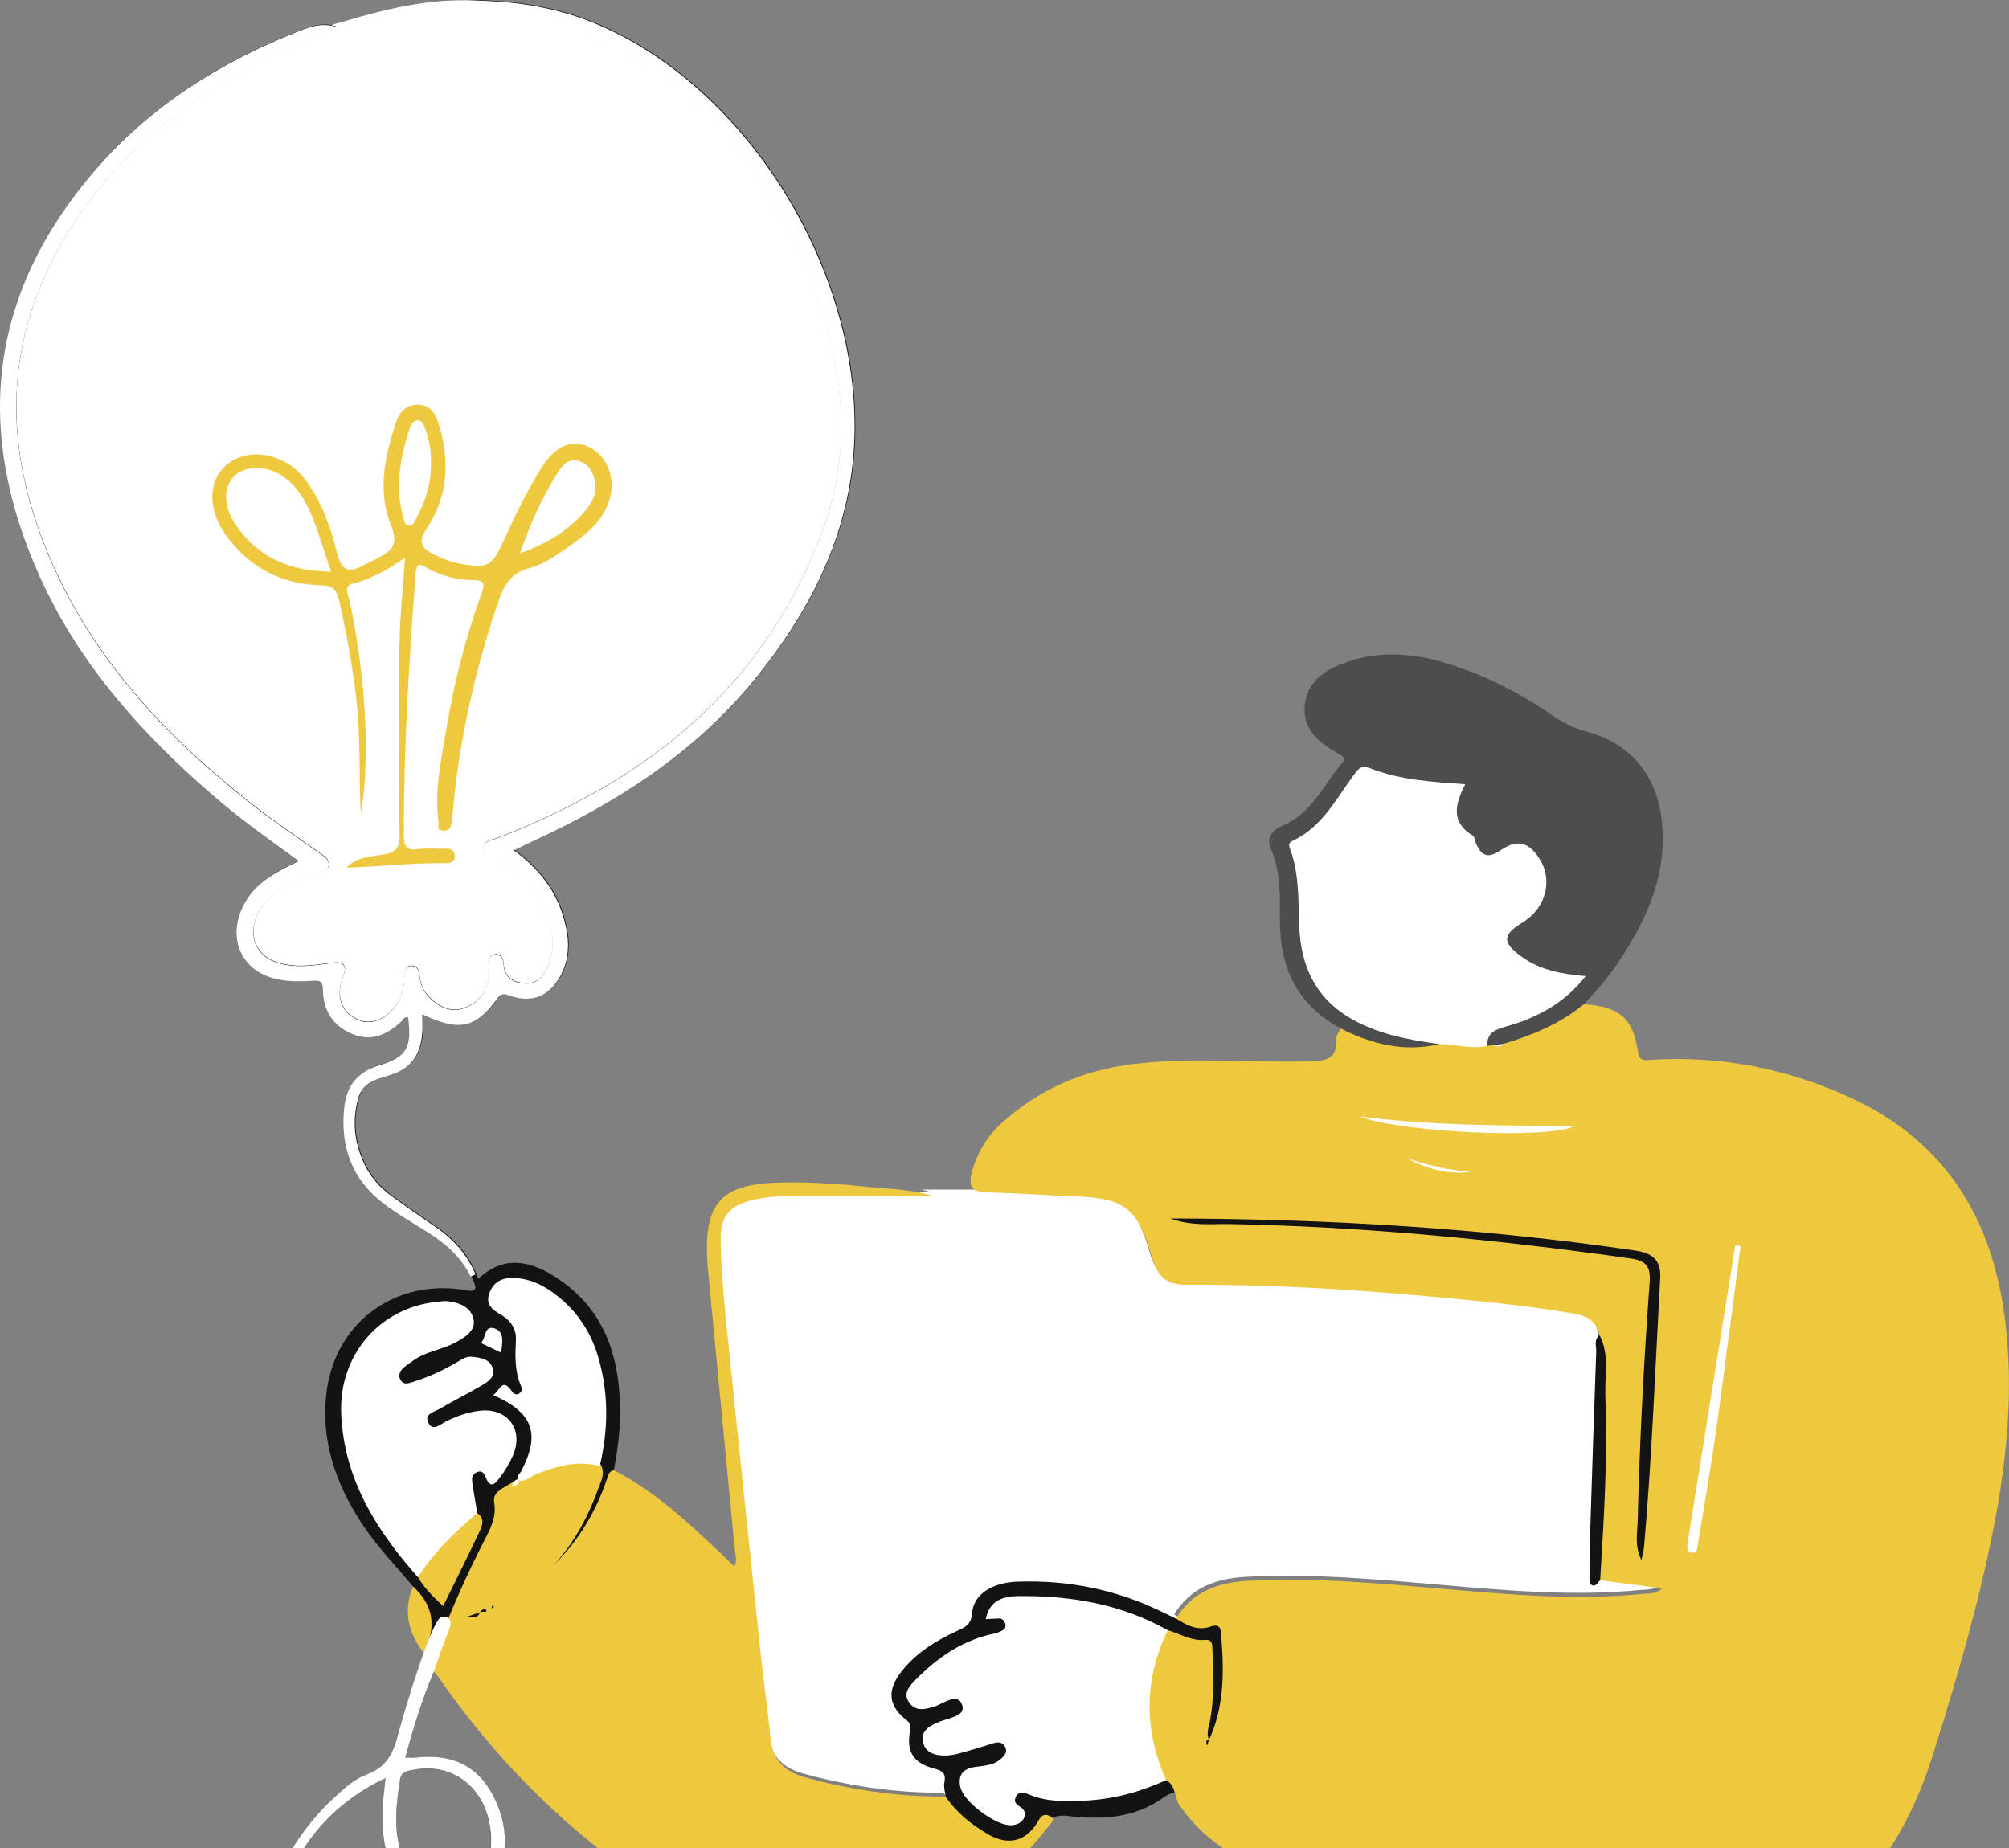
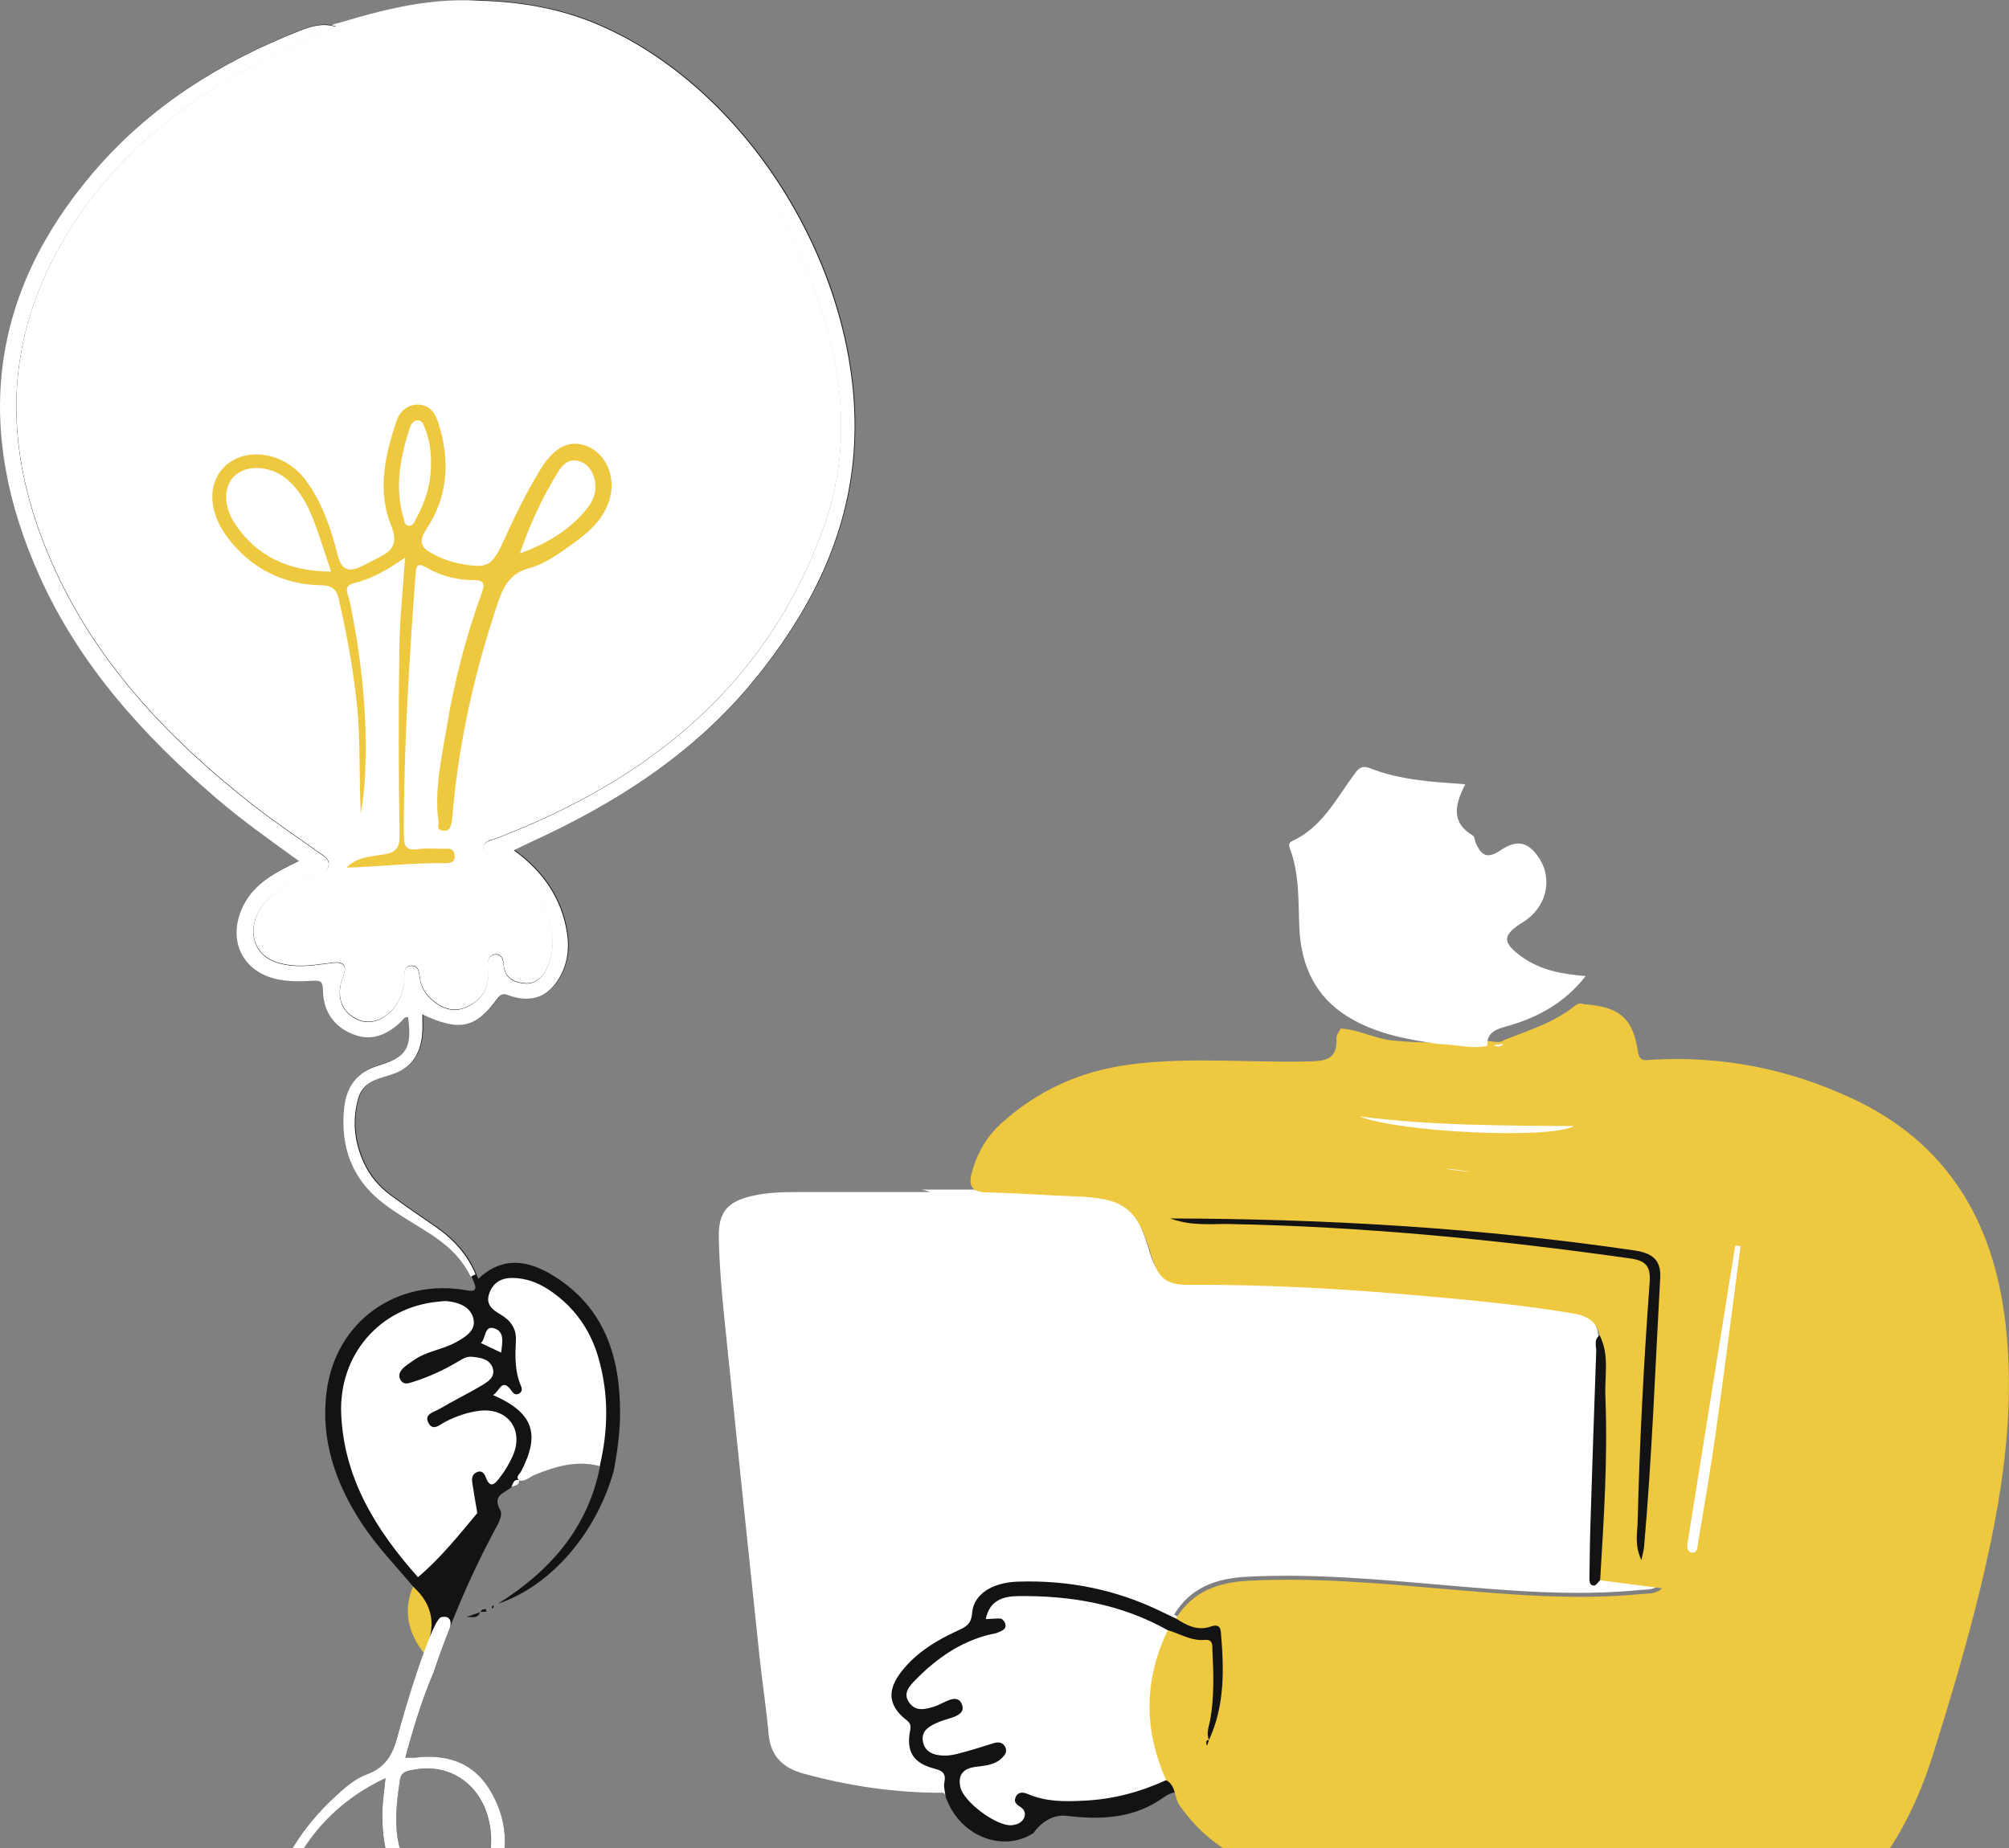
<svg xmlns="http://www.w3.org/2000/svg" width="200" height="184" viewBox="0 0 200 184" fill="none">
  <rect x="0" y="0" width="200" height="184" fill="#808080" stroke="none" />
  <g clip-path="url(#clip0_3586_10965)">
    <path d="M61.964 3.545C58.212 1.562 53.625 -0.014 46.422 9.46378e-05C47.669 0.406 48.49 0.67 49.316 0.939C49.316 0.939 49.316 0.939 49.32 0.939C52.468 1.161 55.489 1.963 58.335 3.271C69.624 8.453 76.869 17.312 81.112 28.771C83.967 36.483 84.892 44.407 82.103 52.294C76.51 68.1 64.711 77.577 49.514 83.42C48.962 83.632 48.244 83.67 48.164 84.34C48.084 85.001 48.815 85.058 49.269 85.289C51.675 86.525 53.403 88.394 54.399 90.901C55.093 92.637 55.357 94.436 54.564 96.224C54.139 97.183 53.459 97.966 52.294 97.876C51.152 97.787 50.26 97.319 50.179 95.96C50.151 95.498 49.958 94.941 49.358 94.993C48.683 95.049 48.598 95.639 48.603 96.191C48.603 96.484 48.688 96.777 48.678 97.069C48.622 98.579 47.824 99.632 46.498 100.231C45.238 100.802 44.077 100.415 43.072 99.533C42.387 98.929 41.929 98.188 41.83 97.267C41.769 96.72 41.698 96.116 41.004 96.125C40.259 96.135 40.296 96.786 40.296 97.31C40.296 98.089 40.131 98.825 39.773 99.519C38.88 101.265 37.181 102.114 35.756 101.525C34.033 100.817 33.425 99.165 34.213 97.164C34.647 96.069 34.194 95.705 33.193 95.823C31.966 95.965 30.749 96.196 29.498 96.125C27.237 95.998 25.878 95.191 25.406 93.662C24.934 92.142 25.694 90.245 27.261 89.032C28.544 88.036 30.059 87.55 31.565 87.04C32.08 86.87 32.651 86.766 32.759 86.148C32.868 85.52 32.334 85.242 31.905 84.935C29.658 83.321 27.346 81.787 25.17 80.078C16.542 73.296 9.156 65.471 4.852 55.168C0.93 45.771 0.345 36.313 4.762 26.926C9.524 16.816 17.708 10.199 27.492 5.324C29.413 4.366 31.409 3.554 33.51 2.615C32.131 2.209 31.013 2.577 29.927 3.002C22.022 6.107 14.99 10.515 9.42 17.014C-1.086 29.262 -2.544 42.793 3.993 57.325C7.962 66.151 14.282 73.164 21.559 79.408C24.141 81.626 26.912 83.59 29.809 85.681C27.53 86.785 25.486 87.814 24.349 89.985C22.517 93.482 24.174 96.928 28.068 97.532C29.106 97.692 30.187 97.673 31.239 97.603C32.023 97.551 32.188 97.749 32.202 98.537C32.23 100.609 33.236 102.143 35.18 102.926C37.063 103.691 38.616 102.964 40.004 101.676C40.197 101.496 40.306 101.156 40.679 101.237C41.08 104.267 40.565 105.187 37.729 106.046C35.581 106.697 34.543 108.118 34.317 110.265C33.911 114.131 35.091 117.373 38.21 119.761C39.607 120.833 41.151 121.71 42.647 122.654C44.577 123.872 46.229 125.345 47.116 127.506C47.31 127.983 47.669 128.696 46.517 128.483C39.565 127.214 33.458 131.494 32.523 138.489C31.881 143.303 33.382 147.669 36.011 151.68C37.502 153.955 39.39 155.904 41.132 157.972C42 159.803 42.42 162.413 42.198 164.589C41.297 167.383 40.292 170.148 39.541 172.98C39.074 174.75 38.324 176.005 36.525 176.666C35.317 177.11 34.317 178.002 33.358 178.884C26.93 184.822 25.085 192.302 26.085 200.699C26.449 203.752 26.921 206.801 28.049 208.873C28.143 207.948 27.643 206.339 27.261 204.706C26.142 199.981 26.085 195.252 27.388 190.57C29.054 184.586 32.377 179.885 38.371 177.053C38.253 178.294 38.083 179.328 38.064 180.366C37.993 183.925 38.725 187.205 41.877 189.376C44.7 191.321 47.786 190.514 49.269 187.427C50.783 184.269 50.514 181.079 48.716 178.148C47.064 175.458 44.421 174.651 41.368 175.01C41.089 175.043 40.801 175.01 40.353 175.01C41.155 172.027 42.024 169.195 43.194 166.453C44.775 161.681 46.753 157.07 49.099 152.624C49.486 151.888 50.118 150.93 49.802 150.359C48.957 148.839 50.25 148.674 50.925 148.074C51.232 147.9 51.454 147.626 51.694 147.376L51.661 147.404C53.002 146.139 53.474 144.511 53.351 142.76C53.228 141.019 52.152 139.815 50.425 138.951C51.93 139.315 52.516 138.852 52.232 137.573C51.987 136.474 51.794 135.383 51.85 134.255C51.926 132.688 51.515 131.353 50.184 130.39C49.641 129.998 49.184 129.503 49.523 128.747C49.858 128.007 50.524 127.789 51.274 127.804C52.634 127.832 53.776 128.427 54.819 129.229C58.075 131.735 59.543 135.119 59.779 139.15C59.911 141.429 59.463 143.699 59.737 145.979C58.543 152.138 54.757 156.419 49.571 159.68C54.875 157.91 59.411 152.591 61.115 146.39C61.45 144.535 61.719 142.666 61.728 140.778C61.757 135.11 60.194 130.168 55.074 127.011C52.591 125.477 50.033 125.033 47.612 127.332C46.795 125.061 45.328 123.419 43.435 122.121C41.934 121.088 40.429 120.054 38.956 118.973C37.804 118.124 36.889 117.057 36.285 115.735C35.346 113.682 35.119 111.582 35.714 109.378C36.237 107.438 37.979 107.377 39.419 106.815C41.316 106.074 42.014 104.54 42.118 102.643C42.147 102.105 42.118 101.562 42.118 100.949C45.762 102.681 47.423 102.36 49.571 99.405C50.109 98.664 50.472 98.999 51.005 99.16C52.917 99.736 54.437 99.259 55.508 97.697C56.523 96.22 56.792 94.554 56.508 92.803C55.952 89.367 54.116 86.724 51.232 84.624C51.874 84.312 52.388 84.052 52.912 83.812C61.474 79.899 69.251 74.929 75.264 67.524C80.451 61.134 84.175 54.05 84.987 45.757C86.563 29.578 76.506 11.209 61.988 3.545H61.964ZM41.226 176.204C45.46 175.42 48.853 178.554 48.877 183.245C48.891 186.332 47.418 188.744 45.328 189.065C43.374 189.367 41.042 187.498 40.056 184.864C39.107 182.339 39.423 179.781 39.806 177.209C39.938 176.331 40.627 176.312 41.231 176.199L41.226 176.204Z" fill="#131313" />
    <path d="M58.292 3.284C56.244 2.345 54.432 1.208 52.223 0.821C51.638 0.925 50.194 0.363 49.575 0.273C44.133 -0.505 39.15 0.66 33.873 2.241C33.712 2.289 33.552 2.331 33.396 2.359C33.269 2.416 33.132 2.468 32.99 2.51C33.146 2.539 33.307 2.572 33.472 2.624C31.372 3.563 29.375 4.375 27.454 5.333C17.67 10.208 9.486 16.825 4.724 26.935C0.302 36.322 0.887 45.78 4.814 55.177C9.118 65.485 16.505 73.305 25.132 80.087C27.308 81.796 29.616 83.33 31.867 84.944C32.297 85.251 32.83 85.529 32.721 86.157C32.617 86.78 32.042 86.879 31.527 87.049C30.022 87.554 28.502 88.045 27.223 89.04C25.656 90.258 24.896 92.156 25.368 93.671C25.845 95.2 27.199 96.002 29.46 96.134C30.706 96.205 31.924 95.974 33.156 95.832C34.156 95.714 34.609 96.078 34.175 97.172C33.387 99.174 34 100.826 35.718 101.533C37.144 102.119 38.843 101.269 39.735 99.528C40.089 98.834 40.259 98.102 40.259 97.319C40.259 96.79 40.221 96.144 40.967 96.134C41.66 96.125 41.731 96.729 41.792 97.276C41.896 98.197 42.349 98.942 43.034 99.542C44.039 100.424 45.195 100.811 46.46 100.24C47.786 99.641 48.584 98.588 48.641 97.078C48.65 96.785 48.565 96.493 48.565 96.2C48.565 95.643 48.65 95.058 49.32 95.001C49.92 94.95 50.113 95.507 50.142 95.969C50.222 97.328 51.118 97.796 52.256 97.885C53.422 97.975 54.097 97.191 54.526 96.233C55.319 94.445 55.055 92.651 54.361 90.909C53.365 88.408 51.638 86.534 49.231 85.298C48.778 85.067 48.046 85.01 48.126 84.349C48.211 83.679 48.924 83.641 49.476 83.429C64.669 77.586 76.472 68.104 82.065 52.303C84.855 44.416 83.93 36.492 81.074 28.78C76.831 17.316 69.591 8.462 58.297 3.28L58.292 3.284Z" fill="white" />
    <path d="M158.717 155.291C159.18 149.009 159.354 142.722 159.265 136.426C159.246 135.133 159.246 133.845 159.052 132.561C158.774 131.136 157.726 130.598 156.452 130.385C151.808 129.597 147.116 129.144 142.43 128.714C134.335 127.973 126.222 127.483 118.09 127.525C115.915 127.539 115.089 126.836 114.456 124.689C113.031 119.842 111.771 118.893 106.702 118.714C104.682 118.643 102.667 118.515 100.647 118.421C100.491 118.435 100.33 118.444 100.16 118.444H91.745C92.043 118.515 92.34 118.591 92.642 118.69C88.102 118.69 83.755 118.69 79.408 118.69C77.874 118.69 76.345 118.728 74.84 119.082C72.466 119.639 71.517 120.639 71.559 123.164C71.606 125.925 71.847 128.686 72.13 131.438C73.258 142.557 74.424 153.677 75.595 164.791C75.873 167.425 76.284 170.044 76.52 172.678C76.718 174.892 77.987 176.048 79.993 176.595C84.562 177.841 89.206 178.526 93.949 178.497C95.03 180.078 96.493 181.258 98.117 182.216C100.208 183.453 102.034 182.962 103.223 180.829C103.521 180.291 103.851 180.234 104.205 180.385C106.938 177.478 110.714 175.751 114.654 174.92C113.404 170.946 113.437 166.996 115.084 163.074C115.287 162.592 115.49 162.092 116.066 161.917C117.293 162.271 118.411 163.012 119.771 162.889C120.615 162.814 120.497 163.479 120.521 163.975C120.639 166.264 120.7 168.553 120.304 170.828C120.191 171.479 119.879 172.145 120.176 172.824C121.762 169.374 121.668 165.735 121.347 162.078C121.286 161.398 120.851 161.379 120.332 161.559C119.015 162.012 117.939 161.431 116.887 160.756C118.515 158.057 121.097 157.155 124.051 156.999C130.649 156.645 137.205 157.259 143.77 157.825C150.269 158.387 156.777 158.953 163.309 158.307C163.932 158.245 164.607 158.354 165.287 157.75C163.13 157.467 161.119 157.202 159.104 156.943C158.627 156.471 158.675 155.881 158.717 155.291Z" fill="white" />
    <path d="M90.197 171.219C90.646 171.578 90.702 171.814 90.598 172.347C90.207 174.4 90.915 175.547 93.01 176.094C93.869 176.316 94.19 176.595 94.011 177.491C93.921 177.93 94.086 178.417 94.138 178.884C95.497 182.848 99.821 184.481 102.879 182.518C103.639 181.423 104.857 180.635 106.183 180.795C109.661 181.225 112.96 181.05 115.872 178.94C116.316 178.619 116.816 178.44 117.335 178.374C117.095 177.912 116.826 177.477 116.306 177.27C115.509 177.053 114.796 177.397 114.074 177.628C110.336 178.846 106.589 179.563 102.681 178.35C101.369 177.945 100.934 178.454 101.052 179.932C101.142 181.05 100.713 181.414 99.637 181.008C98.457 180.559 97.503 179.747 96.72 178.785C95.752 177.6 96.031 176.76 97.508 176.316C98.183 176.113 98.905 176.052 99.495 175.627C100.033 175.24 100.581 174.801 100.297 174.041C100.028 173.319 99.358 173.206 98.678 173.253C97.725 173.319 96.861 173.725 95.96 173.999C95.285 174.202 94.624 174.495 93.897 174.358C93.298 174.244 92.727 174.013 92.534 173.381C92.312 172.654 92.873 172.319 93.388 172.026C94.001 171.677 94.676 171.441 95.276 171.068C95.785 170.757 96.347 170.407 96.12 169.699C95.861 168.892 95.139 168.982 94.492 169.048C93.728 169.128 93.043 169.539 92.279 169.643C91.788 169.709 91.321 169.629 91.047 169.161C90.811 168.751 90.976 168.364 91.203 168.005C91.391 167.703 91.646 167.458 91.887 167.198C93.742 165.206 96.045 163.956 98.603 163.125C100.005 162.672 100.529 161.917 99.773 161.232C98.409 160 99.613 159.864 100.359 159.538C101.071 159.226 101.855 159.203 102.619 159.241C107.377 159.481 111.95 160.43 116.179 162.719C117.321 163.814 119.719 162.988 120.12 165.017C120.441 166.65 120.266 168.378 120.129 170.063C120.096 170.469 119.992 170.865 119.95 171.271C119.884 171.913 119.837 172.55 120.181 173.135C120.318 173.315 120.488 173.362 120.696 173.272C122.499 169.964 122.414 166.4 122.055 162.818C121.994 162.219 121.531 161.643 120.884 161.657C119.577 161.681 118.378 160.992 117.066 161.157C116.59 160.93 116.113 160.704 115.641 160.472C111.115 158.259 106.315 157.306 101.293 157.48C98.759 157.57 96.918 158.74 96.776 160.605C96.687 161.77 96.102 162.002 95.28 162.384C93.189 163.351 91.226 164.55 89.772 166.391C88.286 168.274 88.413 169.803 90.188 171.224L90.197 171.219Z" fill="#131313" />
    <path d="M120.356 173.244C121.956 169.785 121.857 166.141 121.536 162.474C121.474 161.795 121.04 161.776 120.521 161.955C119.204 162.408 118.128 161.828 117.076 161.153C118.704 158.453 121.286 157.552 124.24 157.396C130.838 157.042 137.394 157.655 143.959 158.222C150.458 158.783 156.966 159.35 163.498 158.703C164.121 158.642 164.796 158.75 165.476 158.146C163.319 157.863 161.308 157.599 159.293 157.339C158.816 156.867 158.863 156.277 158.906 155.687C159.368 149.405 159.543 143.119 159.453 136.823C159.435 135.53 159.435 134.241 159.241 132.957C158.963 131.532 157.915 130.994 156.641 130.782C151.996 129.994 147.305 129.54 142.618 129.111C134.524 128.37 126.411 127.879 118.279 127.922C116.103 127.936 115.277 127.233 114.645 125.085C113.22 120.238 111.96 119.289 106.891 119.11C104.007 119.011 101.128 118.784 98.244 118.723C96.649 118.69 96.389 118.001 96.776 116.627C97.305 114.758 98.249 113.154 99.67 111.861C103.346 108.524 107.622 106.617 112.601 105.975C118.416 105.225 124.216 105.81 130.022 105.687C131.806 105.65 133.165 105.635 133.047 103.351C133.033 103.044 133.321 102.728 133.467 102.412C135.294 102.497 136.912 103.455 138.753 103.611C140.277 103.743 141.783 103.866 143.303 103.71C144.841 103.79 146.375 103.936 147.909 103.677C148.074 103.658 148.244 103.658 148.414 103.672C148.881 103.762 149.349 103.842 149.778 103.54C152.223 102.563 154.767 101.803 156.853 100.09C157.084 99.901 157.386 99.859 157.684 99.991C161.162 100.227 162.545 101.326 163.045 104.625C163.215 105.744 163.701 105.565 164.442 105.517C171.404 105.097 178.044 106.424 184.35 109.354C193.855 113.772 198.461 121.593 199.641 131.702C200.703 140.792 199.212 149.651 197.074 158.439C195.738 163.928 194.119 169.337 192.425 174.722C190.91 179.536 188.701 184 185.256 187.767C180.555 192.033 174.783 192.529 168.869 192.265C155.253 191.66 141.873 189.286 128.53 186.686C124.004 185.803 120.158 183.689 117.434 179.762C116.873 178.95 117.095 177.775 116.089 177.247C115.49 177.001 115.226 176.473 115.032 175.92C113.583 171.744 113.531 167.586 115.263 163.465C115.466 162.984 115.669 162.484 116.245 162.309C117.472 162.663 118.591 163.404 119.95 163.281C120.795 163.206 120.677 163.871 120.7 164.367C120.818 166.656 120.88 168.945 120.483 171.22C120.365 171.89 120.035 172.569 120.375 173.273L120.342 173.24L120.356 173.244Z" fill="#EEC83F" />
-     <path d="M94.138 178.884C95.219 180.465 96.682 181.645 98.306 182.603C100.396 183.84 102.223 183.349 103.412 181.216C103.747 180.616 104.12 180.612 104.526 180.834C105.14 181.173 104.597 181.523 104.399 181.801C103.181 183.524 98.882 187.97 98.509 188.234C96.536 189.636 94.525 190.962 92.401 192.123C84.869 196.248 77.534 195.181 70.346 191.212C59.529 185.242 50.661 177.119 43.633 166.967C43.501 166.778 43.331 166.618 43.175 166.439C42.656 165.721 43.123 165.084 43.355 164.447C44.775 160.577 46.441 156.815 48.334 153.153C48.9 152.058 49.424 150.953 49.198 149.627C49.018 148.589 49.929 148.268 50.614 147.834C50.92 147.664 51.213 147.475 51.496 147.263C51.642 147.154 51.794 147.06 51.954 146.975C53.497 146.092 55.163 145.564 56.919 145.313C57.915 145.172 58.906 145.106 59.77 145.785C60.312 146.677 59.822 147.489 59.534 148.292C57.905 152.799 55.262 156.499 52.11 158.212C55.465 156.117 58.722 152.365 60.402 147.319C60.53 146.942 60.596 146.498 61.087 146.375C65.698 148.74 69.313 152.355 73.131 155.975C73.4 155.291 73.188 154.687 73.131 154.097C72.239 144.785 71.347 135.478 70.455 126.166C70.431 125.93 70.422 125.694 70.408 125.463C70.096 119.757 71.828 117.892 77.558 117.746C80.626 117.666 83.689 117.888 86.728 118.204C88.701 118.407 90.721 118.402 92.826 119.068C88.286 119.068 83.939 119.068 79.592 119.068C78.058 119.068 76.529 119.105 75.024 119.459C72.65 120.016 71.701 121.021 71.743 123.542C71.791 126.303 72.031 129.064 72.314 131.815C73.442 142.935 74.608 154.054 75.779 165.169C76.057 167.803 76.468 170.422 76.704 173.056C76.902 175.269 78.172 176.425 80.177 176.973C84.746 178.219 89.39 178.903 94.133 178.875L94.138 178.884Z" fill="#EEC83F" />
-     <path d="M148.678 104.068C148.476 104.092 148.277 104.116 148.074 104.135C147.673 102.516 148.853 102.048 149.976 101.694C152.195 100.996 154.285 100.109 155.999 98.49C156.244 98.258 156.617 98.126 156.612 97.588C154.875 97.178 153.082 96.847 151.539 95.795C149.217 94.209 149.16 93.048 151.388 91.396C153.422 89.891 153.974 87.772 152.836 85.851C152.077 84.562 151.232 84.293 149.896 84.921C147.895 85.86 147.659 85.718 146.304 83.92C145.243 82.514 144.261 81.173 144.86 79.285C145.087 78.578 144.563 78.474 144.086 78.436C141.5 78.228 138.942 77.879 136.45 77.124C135.695 76.897 135.256 77.402 134.855 77.95C133.335 80.036 132.018 82.292 129.739 83.717C129.106 84.109 129.059 84.803 129.257 85.464C129.809 87.304 129.668 89.192 129.687 91.07C129.748 97.315 133.023 101.34 139.131 102.733C140.547 103.054 142.043 103.129 143.317 103.96C139.829 104.772 136.591 103.988 133.481 102.407C129.205 100.09 127.398 96.423 127.416 91.651C127.426 89.253 127.525 86.828 126.515 84.52C126.024 83.396 126.713 82.613 127.766 82.165C130.626 80.947 131.777 78.115 133.623 75.944C133.944 75.567 133.769 75.326 133.392 75.127C133.08 74.962 132.787 74.764 132.485 74.575C130.758 73.513 129.587 72.102 129.927 69.945C130.262 67.836 131.801 66.797 133.646 66.08C137.299 64.659 140.934 65.028 144.544 66.212C148.15 67.392 151.491 69.11 154.611 71.272C155.631 71.98 156.74 72.527 157.938 72.838C162.134 73.929 164.815 77.001 165.386 81.353C166.103 86.785 164.06 91.382 161.153 95.743C160.138 97.267 158.958 98.655 157.693 99.977C155.324 101.912 152.577 103.077 149.674 103.932C149.372 104.201 149.023 104.097 148.683 104.064L148.678 104.068Z" fill="#4E4D4D" />
    <path d="M34.491 86.389C35.529 85.317 36.903 85.294 38.187 85.081C39.343 84.888 39.796 84.506 39.777 83.17C39.673 76.931 39.673 70.686 39.758 64.442C39.801 61.521 40.122 58.599 40.325 55.517C38.663 56.674 37.063 57.627 35.204 58.076C34.076 58.345 34.685 59.222 34.807 59.817C35.983 65.495 36.606 71.22 36.351 77.02C36.294 78.356 36.143 79.692 35.921 81.022C35.723 77.332 35.912 73.646 35.515 69.964C35.142 66.5 34.51 63.097 33.741 59.704C33.5 58.637 33.052 58.302 31.971 58.274C28.073 58.189 24.91 56.546 22.584 53.422C20.568 50.718 20.686 47.673 22.753 46.121C24.953 44.474 28.488 45.205 30.413 47.787C32.061 49.995 32.938 52.582 33.599 55.211C33.977 56.702 34.638 57.028 35.931 56.419C36.568 56.117 37.186 55.772 37.814 55.456C39.211 54.753 39.603 53.974 38.923 52.285C37.54 48.844 38.328 45.323 39.47 41.93C39.796 40.957 40.58 40.212 41.75 40.297C42.859 40.377 43.35 41.203 43.647 42.142C44.813 45.814 44.629 49.396 42.467 52.648C41.571 53.998 41.972 54.574 43.152 55.187C43.997 55.631 44.879 55.952 45.809 56.126C48.523 56.636 48.976 56.391 50.113 53.894C51.26 51.374 52.464 48.877 53.936 46.531C55.281 44.389 56.891 43.709 58.613 44.502C60.496 45.37 61.374 47.763 60.614 49.948C60.006 51.704 58.731 52.903 57.273 53.951C55.834 54.984 54.389 56.108 52.685 56.57C50.821 57.075 50.142 58.316 49.585 59.959C47.291 66.741 45.719 73.669 45.077 80.801C45.04 81.211 45.035 81.631 44.926 82.028C44.827 82.396 44.756 82.759 44.133 82.707C43.383 82.646 43.704 82.174 43.657 81.844C43.218 78.634 43.959 75.529 44.473 72.404C45.224 67.864 46.371 63.418 47.942 59.09C48.244 58.26 48.315 57.759 47.173 57.759C45.497 57.759 43.898 57.358 42.444 56.504C41.726 56.084 41.443 56.145 41.377 57.056C40.735 65.75 40.188 74.448 40.202 83.175C40.202 84.204 40.4 84.713 41.561 84.553C42.373 84.439 43.208 84.501 44.034 84.51C44.539 84.515 45.181 84.359 45.261 85.143C45.346 85.955 44.681 85.95 44.181 85.945C40.948 85.907 37.743 86.294 34.482 86.389H34.491Z" fill="#EEC83F" />
    <path d="M159.246 132.948C160.242 134.883 159.737 136.979 159.817 138.994C160.067 145.116 159.666 151.223 159.298 157.33C159.1 157.519 158.901 157.868 158.698 157.868C158.236 157.873 158.226 157.443 158.231 157.089C158.259 155.329 158.274 153.568 158.33 151.808C158.51 146.055 158.698 140.306 158.906 134.558C158.925 134.02 158.642 133.378 159.251 132.948H159.246Z" fill="#131313" />
    <path d="M41.122 157.972C43.145 159.79 43.501 161.994 42.189 164.584C40.636 162.573 40.103 160.398 41.122 157.972Z" fill="#EEC83F" />
    <path d="M116.254 162.309C113.871 167.264 113.852 172.239 116.099 177.242C113.517 178.417 110.884 179.139 107.981 179.285C106.008 179.384 104.186 179.413 102.369 178.643C101.93 178.459 101.439 178.337 101.128 178.879C100.85 179.366 101.199 179.668 101.539 179.885C102.025 180.196 102.166 180.602 101.907 181.079C101.666 181.518 101.213 181.683 100.722 181.73C99.24 181.876 95.894 179.399 95.597 177.907C95.37 176.765 95.832 176.123 97.013 175.939C97.933 175.798 98.915 175.793 99.665 175.108C100.024 174.783 100.345 174.4 100.042 173.886C99.802 173.471 99.382 173.424 98.957 173.551C98.112 173.801 97.281 174.089 96.432 174.32C95.7 174.518 94.95 174.773 94.204 174.797C93.166 174.83 92.061 174.561 91.873 173.362C91.698 172.267 92.571 171.828 93.529 171.427C94.417 171.054 96.191 170.884 95.781 169.747C95.323 168.468 93.949 169.619 93.053 169.903C92.071 170.214 91.169 170.436 90.509 169.516C89.829 168.567 90.594 167.817 91.188 167.212C93.237 165.131 95.578 163.489 98.461 162.762C98.745 162.691 99.051 162.667 99.316 162.554C99.736 162.375 100.269 162.219 100.099 161.587C99.957 161.058 99.481 161.148 99.075 161.162C98.796 161.171 98.523 161.19 98.136 161.209C98.504 159.335 99.887 158.939 101.312 158.92C106.556 158.849 111.61 159.704 116.254 162.318V162.309Z" fill="white" />
    <path d="M143.312 103.96C140.112 103.511 136.936 102.94 134.142 101.208C130.918 99.207 129.526 96.101 129.356 92.439C129.234 89.796 129.38 87.129 128.45 84.585C128.313 84.217 128.224 83.929 128.667 83.727C131.574 82.386 132.962 79.625 134.727 77.223C135.152 76.642 135.445 76.118 136.403 76.496C139.39 77.676 142.585 77.85 145.87 78.087C144.851 80.069 144.393 81.872 146.64 83.207C146.791 83.297 146.8 83.627 146.885 83.84C147.456 85.284 148.136 85.506 149.391 84.656C151.005 83.571 152.129 83.793 153.205 85.416C154.639 87.582 153.931 90.4 151.591 91.835C149.533 93.095 149.533 93.845 151.496 95.266C153.341 96.597 155.461 96.989 157.858 97.187C155.758 99.863 153.101 101.298 150.066 102.166C149.051 102.454 147.985 102.714 148.074 104.134C146.474 104.484 144.903 103.974 143.312 103.96Z" fill="white" />
    <path d="M163.404 155.333C162.701 153.846 163.003 152.657 163.031 151.505C163.224 143.557 163.645 135.614 164.225 127.685C164.343 126.104 163.876 125.524 162.304 125.302C149.103 123.433 135.855 122.135 122.513 121.875C120.615 121.838 118.671 122.111 116.505 121.318C132.212 121.356 147.522 122.272 162.748 124.509C164.4 124.75 165.377 125.396 165.278 127.208C164.782 136.148 164.456 145.096 163.668 154.016C163.64 154.356 163.536 154.691 163.404 155.333Z" fill="#131313" />
    <path d="M173.277 124.06C172.466 130.224 171.687 136.393 170.823 142.547C170.299 146.271 169.653 149.981 169.034 153.69C168.973 154.044 169.011 154.663 168.43 154.587C167.925 154.521 167.935 154.011 168.005 153.587C169.587 143.732 171.163 133.882 172.744 124.027C172.923 124.037 173.098 124.051 173.277 124.06Z" fill="white" />
    <path d="M156.702 112.12C154.219 113.479 139.178 112.724 135.331 111.157C142.43 112.082 149.566 112.063 156.702 112.12Z" fill="white" />
-     <path d="M146.489 116.679C144.218 116.962 142.09 116.433 140.093 115.324C142.165 116.037 144.28 116.528 146.489 116.679Z" fill="white" />
+     <path d="M146.489 116.679C142.165 116.037 144.28 116.528 146.489 116.679Z" fill="white" />
    <path d="M148.678 104.069C149.009 104.026 149.339 103.984 149.67 103.937C149.382 104.295 149.032 104.229 148.678 104.069Z" fill="white" />
    <path d="M120.356 173.244C120.294 173.423 120.238 173.608 120.176 173.787C120.148 173.74 120.092 173.693 120.096 173.65C120.096 173.457 120.025 173.192 120.389 173.277L120.356 173.244Z" fill="#131313" />
    <path d="M51.633 147.395C51.336 146.998 51.737 146.767 51.878 146.498C53.823 142.769 53.091 140.65 49.084 138.899C49.755 138.536 49.962 137.073 50.968 138.536C51.128 138.767 51.388 138.956 51.713 138.729C52.02 138.517 51.973 138.243 51.85 137.955C51.227 136.497 51.284 134.968 51.359 133.434C51.416 132.24 50.788 131.433 49.802 130.862C48.985 130.39 48.315 129.847 48.716 128.757C49.113 127.676 49.929 127.223 51.048 127.242C52.855 127.27 54.337 128.087 55.678 129.186C57.599 130.763 58.878 132.783 59.567 135.166C60.61 138.753 60.563 142.359 59.704 145.974C57.424 145.37 55.319 145.998 53.233 146.842C52.714 147.055 52.289 147.569 51.633 147.395Z" fill="white" />
    <path d="M47.786 160.487C47.588 161.242 46.928 160.959 46.418 161.002C46.88 160.841 47.343 160.681 47.81 160.52L47.786 160.487Z" fill="#131313" />
    <path d="M50.901 148.07C51.086 147.758 51.09 147.253 51.671 147.371C51.727 147.947 51.194 147.871 50.901 148.07Z" fill="white" />
    <path d="M47.81 160.525C47.914 160.284 48.112 160.194 48.358 160.223C48.391 160.223 48.405 160.383 48.428 160.468C48.216 160.478 48.004 160.487 47.786 160.492L47.81 160.525Z" fill="#131313" />
    <path d="M49.169 159.958C49.136 160.015 49.094 160.086 49.051 160.161C49.014 160.124 48.938 160.076 48.943 160.053C48.962 159.977 49.014 159.907 49.056 159.831C49.094 159.869 49.127 159.911 49.174 159.958H49.169Z" fill="#131313" />
    <path d="M41.608 157.037C37.465 152.374 34.251 147.272 33.967 140.802C33.712 134.883 37.828 130.135 43.652 129.602C43.945 129.574 44.242 129.526 44.53 129.555C45.686 129.682 46.824 130.102 47.121 131.263C47.432 132.486 46.319 133.118 45.417 133.628C44.058 134.392 42.411 134.529 41.118 135.483C40.792 135.723 40.438 135.931 40.15 136.205C39.791 136.549 39.593 136.988 39.914 137.46C40.211 137.89 40.617 137.748 41.028 137.621C42.614 137.134 44.105 136.445 45.531 135.61C45.988 135.341 46.418 135.029 46.994 135.091C47.834 135.18 48.73 135.298 49.042 136.195C49.358 137.116 48.56 137.587 47.923 137.965C46.559 138.777 45.125 139.461 43.765 140.278C43.241 140.594 42.142 140.769 42.675 141.717C43.133 142.529 43.822 141.816 44.351 141.552C45.413 141.014 46.526 140.617 47.697 140.471C50.533 140.117 52.199 142.354 51.043 144.96C50.713 145.705 50.288 146.432 49.788 147.074C49.396 147.584 48.83 148.414 48.348 147.06C48.206 146.654 47.904 146.338 47.395 146.616C46.942 146.862 46.965 147.291 47.027 147.702C47.173 148.688 47.352 149.665 47.517 150.647C45.658 152.874 43.846 155.154 41.608 157.037Z" fill="white" />
-     <path d="M41.608 157.037C43.199 154.554 45.29 152.539 47.517 150.646C48.381 151.269 47.947 152.039 47.645 152.681C46.522 155.078 45.328 157.438 44.119 159.906C43.147 159.033 42.264 158.141 41.608 157.032V157.037Z" fill="#EEC83F" />
    <path d="M49.892 134.68C49.217 134.359 48.598 134.066 47.871 133.722C48.405 133.255 48.178 131.98 49.155 132.245C50.279 132.551 50 133.689 49.892 134.675V134.68Z" fill="white" />
    <path d="M32.962 56.914C28.799 56.89 25.562 55.46 23.353 52.086C22.149 50.245 22.282 48.225 23.494 47.253C24.811 46.196 27.133 46.436 28.681 47.815C30.135 49.108 30.885 50.835 31.518 52.614C32.004 53.983 32.443 55.371 32.962 56.914Z" fill="white" />
    <path d="M51.756 55.106C52.752 52.194 53.998 49.49 55.588 46.946C56.003 46.281 56.565 45.696 57.452 45.87C58.42 46.064 58.939 46.776 59.18 47.682C59.472 48.796 59.123 49.787 58.429 50.651C56.693 52.813 54.38 54.148 51.756 55.102V55.106Z" fill="white" />
    <path d="M42.902 46.272C42.911 48.202 42.345 49.972 41.42 51.642C41.259 51.935 41.141 52.355 40.731 52.35C40.273 52.346 40.254 51.869 40.169 51.572C39.267 48.509 39.848 45.531 40.797 42.595C40.915 42.227 41.203 41.802 41.675 41.859C42.052 41.901 42.179 42.316 42.307 42.642C42.765 43.808 42.944 45.021 42.906 46.267L42.902 46.272Z" fill="white" />
    <path d="M61.912 3.596C58.16 1.614 53.573 0.038 46.371 0.052C47.617 0.458 48.438 0.722 49.264 0.991C49.264 0.991 49.264 0.991 49.268 0.991C52.416 1.213 55.437 2.015 58.283 3.323C69.572 8.505 76.817 17.363 81.06 28.823C83.915 36.535 84.841 44.459 82.051 52.346C76.458 68.152 64.659 77.629 49.462 83.472C48.91 83.684 48.192 83.722 48.112 84.392C48.032 85.053 48.763 85.109 49.217 85.341C51.623 86.577 53.351 88.446 54.347 90.952C55.041 92.689 55.305 94.487 54.512 96.276C54.087 97.234 53.408 98.018 52.242 97.928C51.1 97.838 50.208 97.371 50.127 96.012C50.099 95.549 49.906 94.992 49.306 95.044C48.631 95.101 48.546 95.691 48.551 96.243C48.551 96.536 48.636 96.828 48.627 97.121C48.57 98.631 47.772 99.684 46.446 100.283C45.186 100.854 44.025 100.467 43.02 99.585C42.335 98.981 41.877 98.24 41.778 97.319C41.717 96.772 41.646 96.168 40.952 96.177C40.207 96.186 40.245 96.838 40.245 97.362C40.245 98.14 40.079 98.877 39.721 99.57C38.829 101.317 37.13 102.166 35.704 101.576C33.981 100.868 33.373 99.216 34.161 97.215C34.595 96.12 34.142 95.757 33.141 95.875C31.914 96.016 30.697 96.248 29.446 96.177C27.185 96.05 25.826 95.243 25.354 93.713C24.882 92.194 25.642 90.296 27.209 89.083C28.492 88.088 30.008 87.601 31.513 87.092C32.028 86.922 32.599 86.818 32.707 86.2C32.816 85.572 32.282 85.293 31.853 84.987C29.606 83.373 27.294 81.839 25.118 80.13C16.491 73.348 9.104 65.523 4.8 55.22C0.878 45.823 0.293 36.365 4.71 26.977C9.472 16.868 17.656 10.251 27.44 5.376C29.361 4.418 31.357 3.606 33.458 2.667C32.08 2.261 30.961 2.629 29.875 3.054C21.97 6.159 14.938 10.567 9.368 17.066C-1.137 29.314 -2.596 42.845 3.941 57.372C7.91 66.198 14.23 73.211 21.507 79.455C24.089 81.674 26.86 83.637 29.757 85.728C27.478 86.832 25.434 87.861 24.297 90.032C22.465 93.529 24.122 96.975 28.016 97.579C29.054 97.739 30.135 97.72 31.188 97.65C31.971 97.598 32.136 97.796 32.15 98.584C32.179 100.656 33.184 102.19 35.128 102.973C37.011 103.738 38.564 103.011 39.952 101.723C40.145 101.543 40.254 101.203 40.627 101.284C41.028 104.314 40.514 105.234 37.677 106.093C35.529 106.744 34.491 108.165 34.265 110.312C33.859 114.178 35.039 117.42 38.158 119.808C39.555 120.88 41.099 121.758 42.595 122.701C44.388 123.834 45.936 125.193 46.861 127.119C47.017 127.034 47.178 126.959 47.343 126.893C46.498 124.872 45.115 123.372 43.364 122.163C41.863 121.13 40.358 120.096 38.885 119.015C37.734 118.166 36.818 117.099 36.214 115.778C35.275 113.725 35.048 111.624 35.643 109.42C36.167 107.481 37.908 107.419 39.348 106.858C41.245 106.117 41.944 104.583 42.047 102.685C42.076 102.147 42.047 101.605 42.047 100.991C45.691 102.723 47.352 102.402 49.5 99.448C50.038 98.707 50.401 99.042 50.934 99.202C52.846 99.778 54.366 99.301 55.437 97.739C56.452 96.262 56.721 94.596 56.438 92.845C55.881 89.409 54.045 86.766 51.161 84.666C51.803 84.354 52.317 84.095 52.841 83.854C61.403 79.941 69.181 74.972 75.194 67.567C80.38 61.176 84.104 54.092 84.916 45.799C86.492 29.62 76.435 11.252 61.917 3.587L61.912 3.596Z" fill="white" />
    <path d="M48.716 178.138C47.064 175.448 44.421 174.641 41.368 175C41.089 175.033 40.801 175 40.353 175C41.155 172.017 42.024 169.185 43.194 166.443C43.68 164.975 44.214 163.526 44.775 162.092C44.978 161.554 44.865 160.751 43.855 161.039C42.873 161.695 40.296 170.143 39.546 172.975C39.079 174.745 38.328 176 36.53 176.661C35.322 177.105 34.321 177.997 33.363 178.879C26.935 184.817 25.09 192.297 26.09 200.694C26.454 203.747 26.926 206.796 28.054 208.868C28.148 207.943 27.648 206.334 27.265 204.701C26.147 199.976 26.09 195.247 27.393 190.565C29.059 184.581 32.382 179.88 38.376 177.048C38.258 178.289 38.088 179.323 38.069 180.361C37.998 183.92 38.73 187.2 41.882 189.371C44.705 191.316 47.791 190.509 49.273 187.422C50.788 184.265 50.519 181.074 48.721 178.143L48.716 178.138ZM45.337 189.064C43.383 189.366 41.051 187.497 40.065 184.864C39.117 182.339 39.433 179.781 39.815 177.209C39.947 176.331 40.636 176.312 41.24 176.199C45.474 175.415 48.867 178.549 48.891 183.24C48.905 186.327 47.432 188.739 45.342 189.06L45.337 189.064Z" fill="white" />
  </g>
  <defs>
    <clipPath id="clip0_3586_10965">
      <rect width="200" height="208.868" fill="white" />
    </clipPath>
  </defs>
</svg>